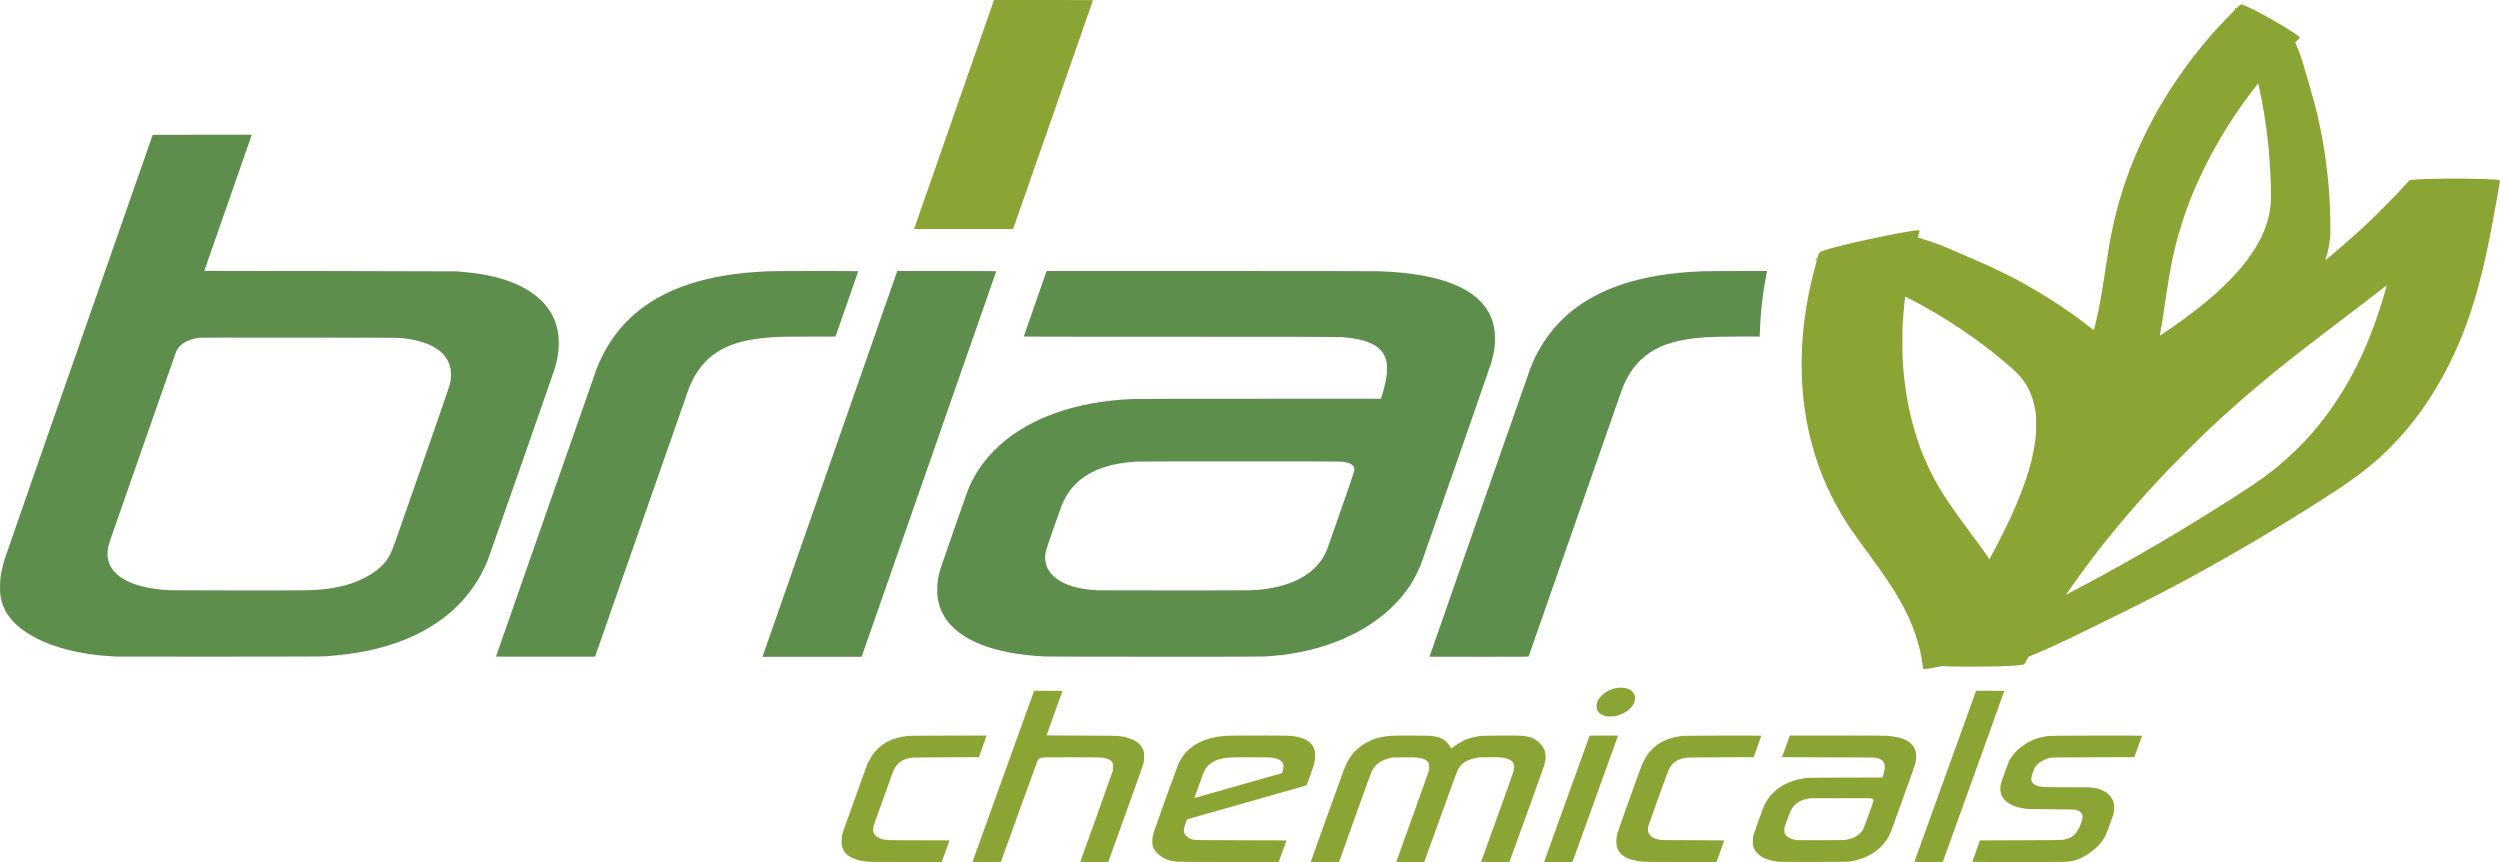
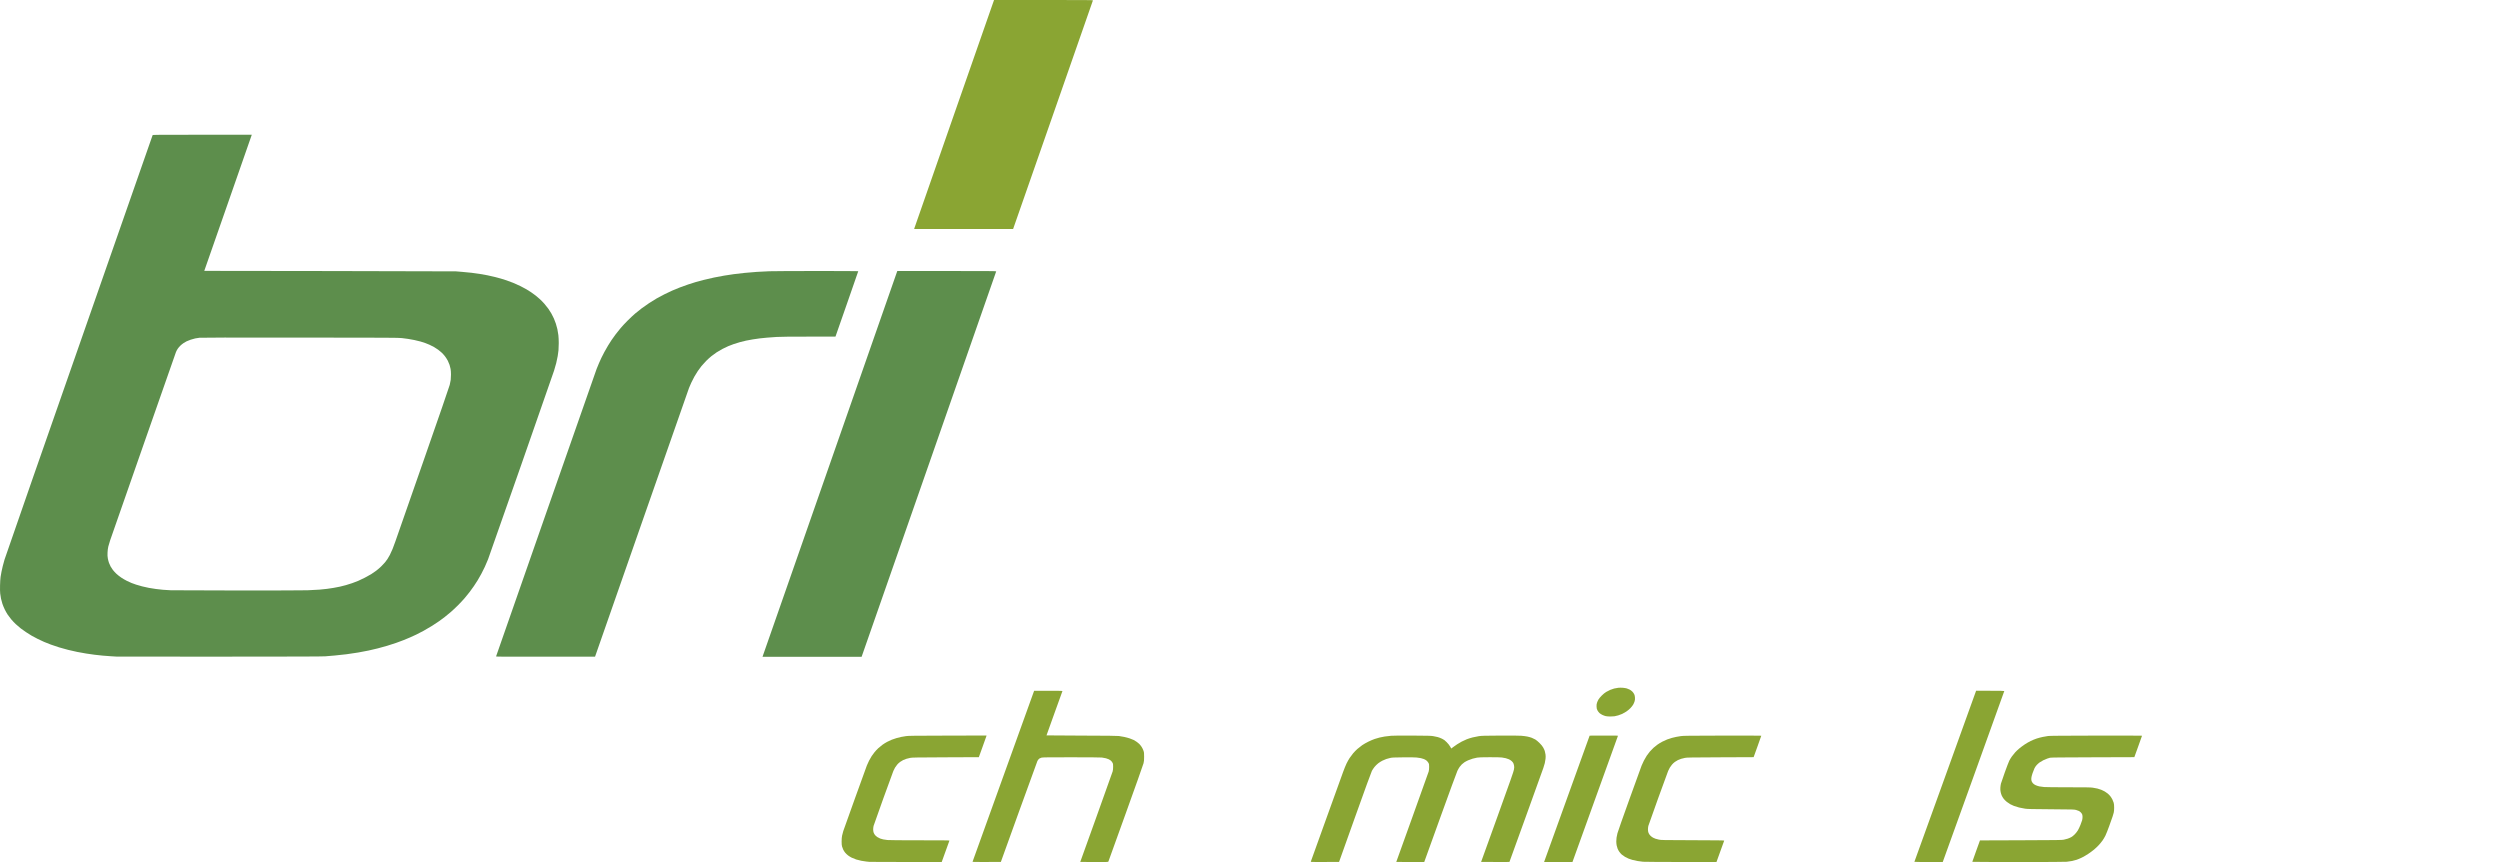
<svg xmlns="http://www.w3.org/2000/svg" version="1.1" viewBox="0 0 1000 344.81">
  <g fill="#5d8e4c" stroke-width=".1">
-     <path d="m591.6 262.71c-10.884 0-19.79-0.015-19.79-0.033 0-0.018 8.956-25.674 19.902-57.014 10.946-31.34 20.143-57.595 20.439-58.344 0.295-0.749 0.796-1.948 1.112-2.663 0.316-0.715 0.822-1.795 1.125-2.4 0.302-0.605 0.932-1.775 1.4-2.6 0.468-0.825 1.315-2.208 1.883-3.073 0.568-0.865 1.449-2.123 1.957-2.796 0.508-0.673 1.367-1.753 1.909-2.399 0.542-0.647 1.573-1.784 2.291-2.528 0.718-0.744 1.875-1.861 2.571-2.482 0.696-0.621 1.625-1.425 2.065-1.786 0.44-0.361 1.317-1.039 1.95-1.506 0.633-0.468 1.69-1.211 2.35-1.652 0.66-0.441 1.853-1.192 2.65-1.669 0.798-0.477 2.418-1.355 3.6-1.952s2.825-1.377 3.65-1.733c0.825-0.356 2.232-0.924 3.126-1.262 0.894-0.338 2.289-0.836 3.1-1.107 0.811-0.271 2.262-0.718 3.224-0.994 0.963-0.276 2.482-0.682 3.377-0.903 0.895-0.22 2.515-0.585 3.6-0.81 1.085-0.225 2.873-0.562 3.974-0.749 1.1-0.187 3.058-0.477 4.35-0.644 1.293-0.167 3.273-0.393 4.4-0.502 1.127-0.109 3.085-0.268 4.35-0.352 1.265-0.084 3.515-0.197 5-0.252s7.869-0.1 14.186-0.1l11.486-1e-3 -0.054 0.225c-0.03 0.124-0.17 0.821-0.311 1.549-0.141 0.728-0.412 2.258-0.603 3.4-0.191 1.142-0.461 2.886-0.6 3.876-0.139 0.99-0.342 2.588-0.452 3.55-0.109 0.963-0.266 2.47-0.348 3.35-0.082 0.88-0.216 2.658-0.298 3.95-0.082 1.292-0.179 3.239-0.217 4.325l-0.069 1.975-7.361 1e-3c-4.049 1e-3 -8.599 0.046-10.111 0.1-1.513 0.055-3.695 0.168-4.85 0.252s-2.865 0.242-3.8 0.351c-0.935 0.109-2.398 0.312-3.25 0.45s-2.248 0.408-3.1 0.598-2.147 0.527-2.877 0.748c-0.73 0.221-1.898 0.612-2.595 0.868-0.697 0.257-2.013 0.838-2.923 1.291s-2.195 1.18-2.855 1.615c-0.66 0.435-1.65 1.151-2.2 1.592-0.55 0.441-1.407 1.203-1.905 1.693-0.498 0.49-1.191 1.227-1.54 1.637-0.35 0.41-0.936 1.153-1.303 1.65-0.367 0.498-0.971 1.391-1.342 1.986-0.371 0.595-0.978 1.675-1.349 2.4-0.371 0.725-0.844 1.724-1.052 2.219-0.208 0.495-0.513 1.26-0.677 1.7-0.165 0.44-8.617 24.606-18.783 53.702-10.166 29.096-18.515 52.981-18.553 53.077-0.065 0.166-1.104 0.175-19.859 0.175z" />
-     <path d="m461.55 262.69c-23.156-8e-3 -42.821-0.051-43.702-0.095-0.88-0.044-2.5-0.152-3.6-0.239-1.1-0.087-2.788-0.25-3.75-0.36-0.963-0.111-2.511-0.314-3.442-0.452-0.93-0.138-2.506-0.408-3.5-0.6-0.995-0.192-2.461-0.506-3.259-0.697-0.798-0.191-2.08-0.53-2.85-0.752s-1.94-0.587-2.6-0.809c-0.66-0.222-1.718-0.608-2.35-0.857s-1.672-0.688-2.311-0.974c-0.638-0.286-1.755-0.846-2.481-1.244-0.726-0.398-1.847-1.072-2.49-1.497-0.643-0.425-1.641-1.15-2.219-1.609-0.578-0.46-1.526-1.315-2.108-1.9s-1.381-1.481-1.775-1.991c-0.394-0.51-0.972-1.339-1.284-1.842-0.312-0.503-0.79-1.385-1.061-1.959-0.272-0.574-0.664-1.564-0.872-2.2-0.208-0.636-0.47-1.606-0.582-2.156-0.112-0.55-0.258-1.47-0.323-2.044-0.076-0.665-0.099-1.809-0.065-3.15 0.03-1.158 0.128-2.578 0.218-3.156 0.09-0.578 0.273-1.545 0.408-2.15s0.364-1.528 0.51-2.05c0.146-0.523 2.616-7.678 5.489-15.901 2.872-8.223 5.392-15.378 5.599-15.901 0.207-0.523 0.644-1.535 0.971-2.25 0.327-0.715 0.912-1.885 1.3-2.6 0.389-0.715 0.997-1.773 1.352-2.35s1.008-1.568 1.451-2.2c0.443-0.633 1.121-1.555 1.506-2.05 0.385-0.495 1.087-1.35 1.559-1.9 0.472-0.55 1.398-1.557 2.058-2.237 0.66-0.68 1.763-1.743 2.45-2.362 0.688-0.619 1.869-1.62 2.625-2.225 0.756-0.605 2.016-1.548 2.8-2.096 0.784-0.548 2.078-1.402 2.875-1.899 0.798-0.497 2.058-1.241 2.8-1.655 0.743-0.413 1.949-1.052 2.682-1.419 0.732-0.367 1.982-0.958 2.776-1.314 0.794-0.356 2.018-0.877 2.718-1.157 0.701-0.281 1.936-0.751 2.744-1.046 0.808-0.295 2.271-0.788 3.25-1.097 0.979-0.309 2.667-0.802 3.75-1.097 1.083-0.294 2.884-0.738 4-0.987 1.117-0.249 2.908-0.609 3.98-0.802 1.073-0.192 2.715-0.463 3.65-0.601 0.935-0.138 2.713-0.364 3.95-0.502s3.173-0.319 4.3-0.403c1.127-0.084 3.153-0.197 4.5-0.252 1.55-0.063 20.213-0.1 50.823-0.101l48.372-1e-3 0.3-0.975c0.165-0.536 0.457-1.528 0.649-2.203 0.192-0.675 0.508-1.913 0.702-2.75 0.194-0.837 0.45-2.152 0.569-2.922 0.158-1.026 0.216-1.867 0.218-3.15 0-1.431-0.038-1.94-0.218-2.788-0.121-0.571-0.37-1.409-0.553-1.863-0.183-0.454-0.536-1.14-0.785-1.525-0.249-0.385-0.749-1.013-1.11-1.397-0.362-0.384-1.044-0.972-1.517-1.308-0.473-0.336-1.317-0.835-1.878-1.108s-1.491-0.661-2.069-0.861-1.545-0.492-2.15-0.648-1.775-0.399-2.6-0.54-2.13-0.325-2.9-0.409c-0.77-0.084-2.119-0.198-2.998-0.254-1.048-0.066-23.104-0.101-64.088-0.101-49.949 0-62.481-0.025-62.444-0.125 0.025-0.069 2.088-5.986 4.586-13.149l4.541-13.024 65.202-1e-3c41.916 0 66.167 0.035 67.902 0.1 1.485 0.055 3.69 0.168 4.9 0.25 1.21 0.082 2.898 0.218 3.75 0.301 0.853 0.083 2.293 0.243 3.2 0.354 0.908 0.112 2.595 0.356 3.75 0.543 1.155 0.187 2.775 0.48 3.6 0.651 0.825 0.171 2.13 0.468 2.9 0.66s1.715 0.439 2.1 0.549c0.385 0.11 1.465 0.451 2.4 0.758 0.935 0.307 2.308 0.803 3.05 1.102 0.743 0.299 1.98 0.851 2.75 1.226 0.77 0.375 1.938 1.008 2.596 1.406 0.658 0.398 1.603 1.016 2.1 1.373 0.497 0.357 1.27 0.96 1.719 1.339 0.448 0.379 1.24 1.133 1.76 1.675 0.52 0.542 1.292 1.45 1.716 2.019 0.424 0.568 1.014 1.464 1.312 1.99 0.298 0.526 0.72 1.369 0.939 1.873 0.219 0.504 0.556 1.426 0.75 2.048 0.194 0.622 0.441 1.581 0.549 2.131 0.108 0.55 0.245 1.437 0.303 1.971 0.058 0.534 0.106 1.717 0.106 2.628 0 0.911-0.069 2.319-0.153 3.129-0.084 0.81-0.307 2.237-0.496 3.172-0.189 0.935-0.544 2.398-0.791 3.25-0.246 0.853-6.617 19.21-14.156 40.795-7.539 21.585-13.913 39.765-14.164 40.401-0.251 0.636-0.9 2.057-1.442 3.157s-1.34 2.585-1.772 3.3c-0.433 0.715-1.027 1.655-1.32 2.09-0.293 0.434-0.995 1.402-1.559 2.15-0.564 0.748-1.372 1.765-1.795 2.26-0.424 0.495-1.312 1.476-1.975 2.181-0.663 0.705-1.818 1.837-2.567 2.517-0.749 0.68-1.722 1.537-2.162 1.905-0.44 0.368-1.499 1.194-2.354 1.836s-2.145 1.561-2.867 2.042c-0.722 0.481-2.07 1.325-2.996 1.875-0.926 0.55-2.741 1.535-4.033 2.188-1.293 0.653-3.16 1.534-4.15 1.958-0.99 0.424-2.621 1.079-3.624 1.456-1.003 0.377-2.601 0.932-3.55 1.233s-2.198 0.683-2.776 0.847-1.77 0.481-2.65 0.703-2.14 0.52-2.8 0.662c-0.66 0.142-1.875 0.388-2.7 0.545s-2.243 0.4-3.15 0.54c-0.908 0.14-2.415 0.344-3.35 0.454-0.935 0.11-2.488 0.268-3.45 0.351-0.963 0.083-2.605 0.197-3.65 0.254-1.243 0.067-16.465 0.097-44.002 0.087zm7.65-26.508c17.453 0.011 29.889-0.021 31.151-0.079 1.155-0.053 2.64-0.145 3.3-0.203 0.66-0.059 1.853-0.197 2.65-0.307 0.798-0.11 2.035-0.313 2.75-0.451 0.715-0.138 1.93-0.407 2.7-0.598 0.77-0.192 2.12-0.589 3-0.883 0.88-0.294 2.14-0.767 2.8-1.051s1.65-0.754 2.2-1.045c0.55-0.291 1.426-0.792 1.946-1.114 0.52-0.322 1.398-0.925 1.95-1.341 0.552-0.416 1.495-1.228 2.095-1.806 0.6-0.578 1.452-1.5 1.892-2.05 0.441-0.55 1.037-1.361 1.325-1.803s0.772-1.296 1.075-1.9c0.303-0.604 0.649-1.345 0.768-1.647 0.119-0.303 2.599-7.368 5.511-15.701 2.912-8.333 5.344-15.443 5.406-15.801 0.094-0.547 0.085-0.741-0.055-1.223-0.111-0.379-0.294-0.704-0.54-0.96-0.205-0.213-0.575-0.503-0.823-0.646-0.248-0.143-0.837-0.371-1.311-0.508-0.474-0.137-1.329-0.308-1.9-0.381-0.847-0.108-8.479-0.132-41.241-0.132-31.86 0-40.565 0.027-41.951 0.129-0.963 0.071-2.335 0.196-3.05 0.277-0.715 0.081-1.998 0.261-2.85 0.399-0.853 0.138-2.248 0.412-3.1 0.608-0.853 0.197-2.405 0.641-3.45 0.987-1.045 0.346-2.458 0.88-3.139 1.185-0.682 0.306-1.739 0.834-2.35 1.175-0.611 0.341-1.577 0.938-2.147 1.327-0.57 0.39-1.447 1.052-1.95 1.473s-1.343 1.209-1.867 1.752c-0.524 0.543-1.201 1.302-1.503 1.687-0.303 0.385-0.708 0.925-0.902 1.2s-0.605 0.91-0.914 1.412-0.785 1.356-1.058 1.9-0.66 1.387-0.861 1.873c-0.201 0.487-1.651 4.559-3.222 9.05-1.571 4.491-2.963 8.583-3.094 9.094-0.131 0.51-0.286 1.413-0.345 2.006-0.077 0.773-0.077 1.331 1e-3 1.972 0.06 0.492 0.199 1.232 0.309 1.645 0.11 0.413 0.401 1.155 0.646 1.65 0.245 0.495 0.67 1.198 0.944 1.562 0.274 0.364 0.902 1.046 1.396 1.515 0.493 0.469 1.271 1.102 1.728 1.406 0.457 0.304 1.215 0.757 1.684 1.007 0.469 0.25 1.189 0.595 1.599 0.767 0.41 0.172 1.196 0.468 1.746 0.657 0.55 0.189 1.518 0.476 2.15 0.637 0.633 0.161 1.623 0.382 2.2 0.492s1.545 0.265 2.15 0.347 1.73 0.197 2.5 0.258c0.77 0.06 1.76 0.121 2.2 0.136 0.44 0.015 13.873 0.035 29.851 0.045z" />
    <path d="m324.83 262.71-19.82 2e-3 0.232-0.675c0.128-0.371 12.213-34.966 26.857-76.878 14.644-41.911 26.669-76.326 26.722-76.478l0.098-0.275h19.798c17.028 0 19.794 0.02 19.766 0.142-0.018 0.078-12.138 34.796-26.933 77.151l-26.901 77.009-19.82 2e-3z" />
    <path d="m218.2 262.68c-15.847 0.02-19.815 0-19.777-0.1 0.026-0.069 8.987-25.719 19.914-57 10.927-31.281 20.065-57.382 20.306-58.002 0.241-0.62 0.662-1.645 0.937-2.277 0.274-0.633 0.709-1.598 0.966-2.146 0.257-0.548 0.809-1.628 1.227-2.4 0.418-0.772 1.076-1.921 1.461-2.554 0.385-0.633 1.015-1.621 1.399-2.196 0.385-0.575 1.126-1.61 1.648-2.3 0.522-0.69 1.423-1.817 2.003-2.504 0.58-0.688 1.844-2.039 2.81-3.003 0.966-0.964 2.319-2.229 3.006-2.81 0.688-0.581 1.835-1.5 2.55-2.041 0.715-0.541 2.065-1.487 3-2.102s2.304-1.465 3.043-1.889c0.739-0.424 2.111-1.156 3.05-1.627 0.939-0.47 2.344-1.137 3.122-1.483 0.778-0.345 2.173-0.919 3.1-1.275 0.927-0.356 2.428-0.896 3.335-1.2 0.908-0.304 2.213-0.718 2.9-0.919 0.688-0.201 2.195-0.607 3.35-0.901s3-0.721 4.1-0.948c1.1-0.227 2.9-0.565 4-0.751 1.1-0.186 2.855-0.453 3.9-0.594 1.045-0.14 3.003-0.366 4.35-0.501 1.348-0.135 3.508-0.316 4.8-0.403 1.293-0.086 3.565-0.201 5.05-0.255 1.485-0.054 10.092-0.098 19.126-0.099 9.034-1e-3 16.426 0.033 16.426 0.074s-2.051 5.948-4.558 13.125l-4.558 13.05h-10.668c-7.548 0-11.296 0.038-12.818 0.129-1.183 0.071-2.915 0.195-3.85 0.276s-2.263 0.215-2.95 0.298c-0.688 0.083-1.935 0.262-2.772 0.398-0.837 0.136-2.052 0.361-2.7 0.5-0.648 0.139-1.752 0.411-2.452 0.605-0.701 0.194-1.803 0.534-2.45 0.757-0.647 0.223-1.649 0.606-2.226 0.852-0.578 0.246-1.611 0.74-2.296 1.097-0.685 0.357-1.743 0.977-2.35 1.376-0.607 0.4-1.554 1.089-2.104 1.533-0.55 0.443-1.489 1.295-2.086 1.893-0.597 0.598-1.441 1.528-1.875 2.066-0.434 0.538-1.097 1.438-1.474 2-0.377 0.562-0.992 1.562-1.367 2.222-0.375 0.66-0.936 1.763-1.247 2.45-0.311 0.688-0.712 1.618-0.891 2.067-0.179 0.449-8.709 24.818-18.956 54.152l-18.63 53.335z" />
    <path d="m87.94 262.66c-22.331 8e-3 -40.849 0-41.151-0.016-0.303-0.017-1.337-0.078-2.3-0.136-0.963-0.058-2.47-0.172-3.35-0.253-0.88-0.081-2.343-0.24-3.25-0.352-0.908-0.112-2.463-0.335-3.457-0.495-0.994-0.16-2.602-0.451-3.573-0.646-0.971-0.196-2.583-0.56-3.581-0.811-0.998-0.25-2.617-0.699-3.597-0.997-0.98-0.298-2.493-0.808-3.362-1.133-0.869-0.325-2.075-0.803-2.68-1.062-0.605-0.259-1.763-0.801-2.574-1.204-0.811-0.404-1.913-0.991-2.45-1.306-0.537-0.314-1.516-0.932-2.176-1.372-0.66-0.44-1.628-1.127-2.15-1.526-0.523-0.4-1.413-1.163-1.978-1.697-0.566-0.534-1.388-1.402-1.829-1.929-0.44-0.527-1.073-1.366-1.406-1.863s-0.868-1.444-1.189-2.104c-0.321-0.66-0.741-1.679-0.933-2.264s-0.44-1.508-0.551-2.05c-0.111-0.543-0.256-1.455-0.321-2.028-0.076-0.669-0.099-1.848-0.064-3.3 0.03-1.242 0.125-2.731 0.212-3.309 0.087-0.578 0.25-1.523 0.364-2.1 0.113-0.578 0.34-1.59 0.503-2.25 0.164-0.66 0.483-1.83 0.71-2.6 0.227-0.77 5.284-15.351 11.238-32.401 5.954-17.051 19.174-54.897 29.378-84.103 10.204-29.206 18.583-53.181 18.621-53.277 0.064-0.166 1.103-0.175 19.865-0.175h19.797l-0.069 0.225c-0.038 0.124-4.312 12.375-9.498 27.226l-9.429 27.001 50.068 0.065c27.537 0.035 50.315 0.093 50.618 0.127 0.303 0.034 1.45 0.131 2.55 0.215s2.743 0.242 3.65 0.351c0.908 0.109 2.37 0.311 3.25 0.448 0.88 0.137 2.272 0.385 3.095 0.55 0.822 0.166 2.127 0.46 2.9 0.654s1.878 0.489 2.456 0.655c0.578 0.167 1.59 0.484 2.25 0.705 0.66 0.221 1.875 0.673 2.7 1.005 0.825 0.332 2.158 0.932 2.962 1.333 0.804 0.402 1.862 0.966 2.35 1.253s1.35 0.832 1.915 1.209 1.397 0.984 1.85 1.349c0.453 0.364 1.223 1.026 1.712 1.47s1.298 1.285 1.8 1.869c0.502 0.584 1.197 1.462 1.545 1.951 0.348 0.489 0.886 1.34 1.195 1.891 0.31 0.551 0.75 1.429 0.98 1.952 0.229 0.523 0.578 1.434 0.775 2.025 0.197 0.591 0.472 1.584 0.612 2.207 0.14 0.622 0.322 1.713 0.405 2.424 0.083 0.713 0.151 2.13 0.151 3.158 0 1.026-0.047 2.331-0.104 2.901-0.057 0.57-0.197 1.597-0.31 2.284-0.113 0.686-0.378 1.946-0.589 2.8s-0.604 2.227-0.874 3.052c-0.27 0.825-6.173 17.768-13.118 37.651-6.945 19.883-12.92 36.894-13.278 37.801-0.358 0.908-0.945 2.28-1.304 3.05-0.359 0.77-0.991 2.03-1.405 2.8-0.414 0.77-1.067 1.918-1.451 2.55-0.384 0.633-1.069 1.69-1.522 2.35-0.453 0.66-1.236 1.74-1.741 2.4-0.505 0.66-1.399 1.762-1.986 2.449-0.588 0.687-1.789 1.97-2.67 2.85s-2.179 2.095-2.885 2.7c-0.706 0.604-1.764 1.472-2.349 1.927-0.586 0.456-1.583 1.198-2.215 1.65-0.633 0.452-1.915 1.3-2.85 1.885-0.935 0.584-2.465 1.482-3.4 1.994s-2.263 1.198-2.95 1.525c-0.688 0.327-1.813 0.841-2.5 1.144s-1.88 0.797-2.65 1.099c-0.77 0.302-2.098 0.795-2.95 1.095s-2.428 0.808-3.5 1.128c-1.073 0.32-2.764 0.789-3.759 1.042-0.995 0.253-2.66 0.643-3.7 0.867-1.04 0.224-2.935 0.584-4.211 0.8-1.276 0.216-3.368 0.527-4.65 0.69-1.282 0.163-3.366 0.388-4.631 0.5-1.265 0.112-2.998 0.257-3.85 0.323-1.161 0.089-11.746 0.123-42.151 0.134zm7.15-26.469c14.79 9e-3 26.17-0.026 27.944-0.085 1.646-0.055 3.784-0.168 4.75-0.251 0.966-0.083 2.297-0.22 2.957-0.304 0.66-0.084 1.855-0.262 2.656-0.396 0.801-0.134 1.971-0.36 2.6-0.502 0.63-0.142 1.685-0.41 2.345-0.596 0.66-0.186 1.785-0.54 2.5-0.786 0.715-0.246 1.787-0.652 2.382-0.903 0.595-0.25 1.81-0.83 2.7-1.289 0.89-0.459 2.037-1.094 2.549-1.413 0.512-0.319 1.388-0.919 1.946-1.335 0.558-0.416 1.461-1.188 2.006-1.715 0.545-0.528 1.248-1.275 1.561-1.66 0.314-0.385 0.758-0.979 0.988-1.32 0.23-0.341 0.662-1.083 0.962-1.65s0.789-1.638 1.089-2.38c0.3-0.743 0.817-2.138 1.15-3.1 0.332-0.963 5.287-15.154 11.009-31.535 6.338-18.144 10.521-30.261 10.701-31.001 0.163-0.669 0.343-1.568 0.401-1.998 0.058-0.43 0.106-1.404 0.106-2.164 0-0.819-0.063-1.722-0.155-2.218-0.085-0.46-0.271-1.196-0.413-1.636-0.142-0.44-0.454-1.183-0.694-1.65-0.24-0.468-0.726-1.236-1.081-1.708s-0.949-1.142-1.321-1.49c-0.372-0.348-1.024-0.891-1.45-1.206-0.426-0.316-1.182-0.807-1.68-1.092-0.498-0.285-1.323-0.7-1.831-0.921-0.509-0.221-1.281-0.532-1.715-0.691-0.434-0.159-1.267-0.424-1.85-0.589-0.583-0.165-1.69-0.432-2.461-0.594-0.77-0.162-1.895-0.366-2.5-0.453-0.605-0.087-1.73-0.234-2.5-0.326-1.28-0.153-4.77-0.17-40.701-0.203-27.773-0.026-39.579-5e-3 -40.247 0.072-0.52 0.059-1.285 0.177-1.7 0.261-0.415 0.084-1.227 0.313-1.805 0.508-0.578 0.195-1.32 0.49-1.65 0.655-0.33 0.165-0.893 0.494-1.251 0.73s-0.927 0.7-1.265 1.029c-0.338 0.33-0.808 0.884-1.044 1.233-0.236 0.348-0.552 0.949-0.701 1.334-0.149 0.386-6.018 17.149-13.043 37.252s-12.994 37.204-13.265 38.001c-0.272 0.798-0.606 1.923-0.742 2.5-0.167 0.708-0.268 1.494-0.308 2.411-0.047 1.067-0.022 1.575 0.116 2.35 0.097 0.544 0.305 1.343 0.462 1.776 0.157 0.433 0.448 1.085 0.647 1.45 0.199 0.365 0.609 0.988 0.911 1.385 0.302 0.397 0.931 1.083 1.397 1.524 0.466 0.441 1.351 1.137 1.967 1.547 0.616 0.41 1.615 0.991 2.22 1.292 0.605 0.301 1.438 0.681 1.85 0.844 0.413 0.163 1.232 0.458 1.821 0.657 0.589 0.198 1.692 0.516 2.45 0.706 0.759 0.19 1.966 0.459 2.683 0.598 0.717 0.139 2 0.343 2.85 0.454 0.85 0.111 2.131 0.253 2.846 0.316 0.715 0.063 2.11 0.147 3.1 0.187 0.99 0.04 13.028 0.079 26.751 0.087z" />
  </g>
  <g fill="#8aa533" stroke-width=".1">
    <path d="m385.46 91.603-19.787 3e-5 0.048-0.225c0.026-0.124 7.125-20.476 15.774-45.227 8.65-24.751 15.815-45.26 15.924-45.577l0.197-0.575h19.799c16.808 0 19.794 0.021 19.766 0.138-0.018 0.076-7.21 20.687-15.983 45.802l-15.951 45.663z" />
-     <path d="m770.26 267.57c-0.622 0.051-0.827 0.035-0.911-0.072-0.06-0.076-0.186-0.745-0.281-1.488-0.095-0.743-0.283-1.958-0.418-2.7-0.135-0.743-0.404-2.062-0.597-2.932-0.193-0.87-0.572-2.355-0.84-3.3-0.269-0.945-0.762-2.516-1.096-3.491-0.334-0.975-0.896-2.488-1.249-3.363-0.353-0.875-0.9-2.169-1.216-2.877-0.316-0.708-1.078-2.277-1.693-3.487-0.615-1.21-1.572-2.994-2.127-3.965-0.555-0.971-1.493-2.546-2.084-3.5-0.591-0.954-1.891-2.95-2.887-4.435-0.997-1.485-2.504-3.668-3.35-4.85-0.846-1.183-2.938-4.063-4.649-6.4-1.711-2.338-3.629-4.97-4.262-5.85-0.633-0.88-1.581-2.23-2.107-3-0.526-0.77-1.325-1.976-1.776-2.681-0.451-0.705-1.26-2.01-1.797-2.9-0.537-0.891-1.453-2.48-2.036-3.532-0.583-1.052-1.553-2.898-2.156-4.103-0.603-1.204-1.411-2.886-1.796-3.737-0.385-0.851-1.003-2.267-1.372-3.145-0.37-0.879-0.931-2.274-1.248-3.1-0.317-0.826-0.787-2.11-1.046-2.853-0.259-0.743-0.717-2.115-1.019-3.05s-0.791-2.555-1.088-3.6c-0.297-1.045-0.745-2.733-0.997-3.75-0.252-1.018-0.656-2.795-0.898-3.95-0.243-1.155-0.578-2.888-0.745-3.85-0.167-0.963-0.438-2.695-0.602-3.85-0.164-1.155-0.367-2.708-0.45-3.45-0.084-0.743-0.219-2.115-0.301-3.05-0.082-0.935-0.197-2.415-0.256-3.288-0.059-0.873-0.148-3.09-0.2-4.926-0.058-2.089-0.058-4.609 0-6.736 0.052-1.869 0.142-4.13 0.199-5.024 0.057-0.895 0.172-2.437 0.255-3.427 0.083-0.99 0.241-2.61 0.352-3.6 0.111-0.99 0.313-2.633 0.449-3.65 0.136-1.018 0.407-2.818 0.6-4 0.194-1.183 0.579-3.298 0.856-4.7s0.703-3.428 0.947-4.5c0.244-1.073 0.734-3.075 1.088-4.45 0.354-1.375 0.8-3.038 0.991-3.695 0.191-0.657 0.326-1.229 0.3-1.271-0.026-0.042-0.203-0.105-0.393-0.141-0.191-0.036-0.347-0.101-0.347-0.144s0.217-0.131 0.483-0.195l0.483-0.116 0.33-1.119c0.218-0.74 0.409-1.192 0.562-1.335 0.128-0.119 0.605-0.36 1.062-0.536 0.457-0.176 1.663-0.559 2.681-0.851 1.018-0.292 3.111-0.845 4.65-1.23 1.54-0.385 3.812-0.932 5.05-1.217s3.263-0.741 4.5-1.014c1.238-0.273 2.993-0.655 3.9-0.848 0.908-0.193 2.978-0.619 4.6-0.947 1.623-0.328 3.895-0.773 5.05-0.99 1.155-0.217 3.068-0.556 4.25-0.753 1.183-0.197 2.634-0.385 3.225-0.418 0.646-0.036 1.075-0.023 1.075 0.034 0 0.052-0.181 0.695-0.402 1.43s-0.387 1.351-0.368 1.369c0.019 0.018 0.503 0.171 1.077 0.339s1.876 0.58 2.893 0.915c1.018 0.335 2.57 0.877 3.45 1.204 0.88 0.327 2.523 0.968 3.65 1.425 1.127 0.457 4.03 1.696 6.45 2.753 2.42 1.057 5.424 2.368 6.675 2.913 1.251 0.545 3.321 1.466 4.6 2.048 1.279 0.581 3.856 1.815 5.726 2.741s4.255 2.144 5.3 2.704c1.045 0.561 2.823 1.539 3.95 2.174 1.127 0.635 3.108 1.785 4.4 2.555s3.273 1.985 4.4 2.699c1.127 0.714 3.243 2.096 4.7 3.071 1.458 0.975 3.55 2.414 4.65 3.198 1.1 0.784 3.013 2.192 4.25 3.129 1.238 0.937 2.692 2.06 3.232 2.497 0.54 0.436 0.995 0.778 1.012 0.758 0.017-0.019 0.26-0.98 0.54-2.135 0.28-1.155 0.642-2.708 0.805-3.45 0.163-0.743 0.478-2.273 0.702-3.4 0.223-1.127 0.563-2.928 0.756-4 0.192-1.073 0.529-3.053 0.749-4.4 0.219-1.348 0.806-5.105 1.304-8.35 0.498-3.245 1.061-6.823 1.251-7.95 0.19-1.127 0.46-2.658 0.6-3.4 0.14-0.743 0.415-2.115 0.611-3.05s0.511-2.375 0.701-3.2c0.19-0.825 0.616-2.558 0.946-3.85 0.331-1.292 0.87-3.286 1.199-4.43 0.329-1.144 0.864-2.922 1.19-3.95s0.891-2.748 1.256-3.82c0.365-1.073 1.085-3.075 1.6-4.45 0.515-1.375 1.325-3.445 1.8-4.6 0.475-1.155 1.284-3.047 1.798-4.204 0.513-1.157 1.412-3.115 1.998-4.35 0.585-1.236 1.586-3.259 2.223-4.497 0.638-1.238 1.654-3.15 2.258-4.25 0.604-1.1 1.504-2.698 2-3.55 0.496-0.853 1.337-2.27 1.869-3.15s1.365-2.23 1.851-3c0.486-0.77 1.636-2.525 2.556-3.9 0.92-1.375 2.381-3.49 3.247-4.7 0.866-1.21 2.139-2.943 2.827-3.85 0.689-0.908 1.86-2.415 2.603-3.35 0.743-0.935 1.759-2.195 2.257-2.8s1.445-1.73 2.104-2.5c0.659-0.77 1.537-1.782 1.952-2.25 0.415-0.467 1.43-1.592 2.255-2.5 0.825-0.907 2.705-2.87 4.178-4.362 2.578-2.611 2.674-2.722 2.575-2.982-0.056-0.148-0.103-0.313-0.103-0.366 0-0.053 0.141-0.023 0.313 0.066l0.313 0.162 0.778-0.773c0.769-0.764 0.783-0.773 1.212-0.724 0.239 0.027 0.922 0.244 1.52 0.482s2.082 0.935 3.3 1.548c1.218 0.613 2.979 1.534 3.914 2.046 0.935 0.512 2.645 1.471 3.8 2.132 1.155 0.66 3 1.741 4.1 2.401 1.1 0.66 2.786 1.716 3.746 2.345 0.96 0.63 2.003 1.347 2.318 1.594 0.314 0.247 0.599 0.52 0.632 0.607 0.043 0.111-0.228 0.429-0.906 1.066l-0.967 0.908 0.5 1.15c0.275 0.633 0.772 1.87 1.103 2.75 0.332 0.88 0.903 2.523 1.269 3.65 0.366 1.127 1.514 5.02 2.551 8.65 1.037 3.63 2.159 7.635 2.493 8.9 0.334 1.265 0.836 3.29 1.115 4.5 0.279 1.21 0.795 3.64 1.146 5.4 0.351 1.76 0.819 4.28 1.04 5.6 0.221 1.32 0.537 3.323 0.701 4.45 0.165 1.127 0.413 2.95 0.551 4.05 0.139 1.1 0.364 3.058 0.5 4.35 0.137 1.292 0.317 3.16 0.4 4.15 0.083 0.99 0.219 2.835 0.301 4.1 0.082 1.265 0.203 3.425 0.269 4.8 0.066 1.375 0.122 4.345 0.123 6.6 0 3.243-0.033 4.42-0.169 5.631-0.095 0.842-0.286 2.147-0.424 2.9-0.138 0.753-0.406 1.961-0.595 2.683-0.189 0.722-0.477 1.679-0.64 2.126-0.254 0.696-0.27 0.794-0.113 0.684 0.101-0.071 1.3-1.073 2.663-2.226 1.364-1.153 3.607-3.083 4.985-4.289 1.378-1.205 3.382-2.983 4.454-3.95 1.072-0.967 2.984-2.723 4.25-3.902 1.266-1.179 4.173-4.014 6.46-6.3 2.287-2.286 4.853-4.899 5.701-5.807 0.848-0.908 2.299-2.491 3.224-3.52 1.183-1.316 1.776-1.9 2-1.973 0.175-0.057 0.656-0.151 1.068-0.209 0.413-0.058 1.875-0.148 3.25-0.199 1.375-0.051 4.368-0.145 6.65-0.208 2.455-0.068 6.54-0.092 10-0.059 3.218 0.031 7.155 0.105 8.75 0.165 1.595 0.06 3.487 0.151 4.205 0.202 0.718 0.051 1.483 0.152 1.7 0.223 0.272 0.089 0.405 0.194 0.425 0.338 0.016 0.115-0.515 3.198-1.18 6.85-0.666 3.652-1.566 8.531-2.002 10.841-0.435 2.31-1.042 5.438-1.349 6.95-0.307 1.513-0.895 4.28-1.308 6.15-0.413 1.87-1.107 4.823-1.541 6.561-0.435 1.739-1.065 4.163-1.402 5.387-0.336 1.224-0.966 3.402-1.4 4.839-0.434 1.437-1.236 3.941-1.784 5.563-0.548 1.623-1.333 3.85-1.745 4.95-0.412 1.1-1.019 2.675-1.349 3.5-0.33 0.825-1.003 2.445-1.496 3.6-0.493 1.155-1.227 2.82-1.63 3.7-0.403 0.88-1.374 2.883-2.158 4.45-0.784 1.568-1.929 3.773-2.546 4.9s-1.794 3.175-2.617 4.55-2.224 3.603-3.115 4.95c-0.891 1.348-2.219 3.283-2.953 4.3-0.733 1.018-1.945 2.638-2.693 3.6-0.748 0.963-1.807 2.29-2.354 2.95-0.547 0.66-1.446 1.718-1.998 2.35s-1.709 1.915-2.571 2.85c-0.862 0.935-2.462 2.579-3.554 3.653-1.093 1.074-2.721 2.612-3.618 3.418-0.897 0.806-2.472 2.158-3.5 3.005-1.028 0.847-2.575 2.083-3.437 2.747-0.863 0.664-2.64 1.968-3.95 2.899-1.31 0.931-2.944 2.076-3.632 2.546-0.688 0.469-2.36 1.577-3.717 2.462-1.357 0.885-4.127 2.663-6.156 3.953-2.029 1.289-4.946 3.13-6.483 4.091-1.537 0.961-4.37 2.714-6.295 3.897-1.925 1.183-5.458 3.32-7.85 4.75-2.393 1.43-5.97 3.546-7.95 4.703-1.98 1.156-5.355 3.104-7.5 4.329-2.145 1.225-5.903 3.339-8.35 4.699-2.448 1.359-5.823 3.215-7.5 4.123s-4.58 2.462-6.45 3.451c-1.87 0.99-4.75 2.498-6.4 3.352-1.65 0.854-5.565 2.834-8.7 4.402-3.135 1.567-9.818 4.864-14.851 7.326s-10.23 4.992-11.55 5.622c-1.32 0.63-3.525 1.665-4.9 2.299-1.375 0.634-3.49 1.59-4.7 2.124-1.21 0.534-3.153 1.369-4.318 1.856l-2.118 0.885-0.762 1.478c-0.72 1.397-0.782 1.484-1.132 1.584-0.203 0.058-0.978 0.17-1.72 0.248-0.743 0.078-2.115 0.189-3.05 0.246-0.935 0.057-3.073 0.158-4.75 0.224-1.679 0.066-6.624 0.122-11 0.123-5.152 2e-3 -8.675-0.04-10.009-0.12l-2.058-0.123-1.742 0.352c-0.958 0.194-2.259 0.44-2.892 0.548-0.633 0.108-1.511 0.225-1.952 0.262zm56.563-29.884c0.243-0.138 1.499-0.803 2.791-1.477 1.293-0.674 3.655-1.923 5.25-2.775 1.595-0.852 4.385-2.36 6.2-3.351 1.815-0.991 4.673-2.566 6.35-3.5s4.963-2.79 7.3-4.123c2.338-1.333 5.735-3.291 7.55-4.351 1.815-1.06 5.145-3.031 7.4-4.38 2.255-1.349 5.72-3.442 7.7-4.652s5.22-3.213 7.2-4.451c1.98-1.238 5.648-3.554 8.15-5.147 2.503-1.593 5.968-3.848 7.7-5.011s3.915-2.671 4.85-3.353c0.935-0.681 2.398-1.782 3.25-2.447 0.853-0.665 2.135-1.701 2.85-2.304 0.715-0.602 1.908-1.633 2.65-2.289 0.743-0.657 2.319-2.108 3.504-3.225 1.185-1.117 3.035-2.967 4.112-4.111 1.077-1.144 2.342-2.514 2.81-3.045 0.468-0.53 1.386-1.61 2.039-2.4 0.653-0.79 1.596-1.953 2.096-2.586 0.5-0.633 1.38-1.78 1.956-2.55 0.576-0.77 1.479-2.011 2.008-2.757s1.609-2.344 2.402-3.55c0.793-1.206 1.985-3.093 2.649-4.193 0.665-1.1 1.709-2.9 2.322-4 0.612-1.1 1.781-3.328 2.597-4.95 0.816-1.623 1.843-3.738 2.282-4.7 0.439-0.963 1.115-2.493 1.503-3.4 0.388-0.908 1.108-2.663 1.602-3.9 0.494-1.238 1.245-3.195 1.67-4.35 0.425-1.155 1.107-3.09 1.516-4.3 0.409-1.21 1.082-3.28 1.496-4.6 0.414-1.32 1.067-3.497 1.451-4.837 0.384-1.34 0.682-2.453 0.661-2.473-0.02-0.02-0.732 0.51-1.58 1.179-0.849 0.669-3.276 2.55-5.394 4.18-2.118 1.63-6.595 5.051-9.95 7.602-3.355 2.551-6.955 5.29-8 6.087s-3.16 2.417-4.7 3.601c-1.54 1.183-3.917 3.022-5.283 4.087-1.365 1.064-3.571 2.796-4.9 3.849-1.33 1.052-3.498 2.791-4.818 3.864-1.32 1.073-3.84 3.15-5.6 4.618-1.76 1.467-4.391 3.698-5.847 4.957s-3.882 3.389-5.392 4.733c-1.51 1.344-3.85 3.459-5.2 4.7-1.35 1.241-3.717 3.447-5.259 4.903s-5.148 4.988-8.013 7.85c-2.865 2.862-6.218 6.263-7.45 7.558-1.232 1.295-3.345 3.545-4.695 5-1.35 1.455-3.307 3.592-4.35 4.75-1.043 1.157-2.686 3.002-3.651 4.1s-2.566 2.941-3.556 4.096c-0.99 1.155-2.811 3.315-4.045 4.801-1.234 1.485-3.057 3.713-4.05 4.95-0.993 1.237-2.458 3.082-3.255 4.099-0.797 1.018-2.284 2.953-3.304 4.3s-2.595 3.463-3.5 4.7c-0.904 1.238-2.343 3.24-3.196 4.45-0.853 1.21-1.95 2.78-2.437 3.489l-0.885 1.289zm-30.911-14.251c0.093-0.152 0.92-1.683 1.838-3.401 0.918-1.718 2.491-4.778 3.495-6.799 1.004-2.022 2.292-4.688 2.861-5.926 0.57-1.238 1.483-3.285 2.031-4.55 0.547-1.265 1.37-3.247 1.829-4.403 0.459-1.157 1.079-2.777 1.378-3.6 0.3-0.823 0.863-2.464 1.251-3.647 0.389-1.183 0.909-2.87 1.157-3.75 0.247-0.88 0.607-2.23 0.8-3 0.193-0.77 0.507-2.165 0.699-3.1 0.192-0.935 0.463-2.443 0.603-3.35 0.14-0.908 0.333-2.348 0.428-3.2 0.13-1.162 0.174-2.388 0.174-4.9 1e-3 -2.617-0.037-3.629-0.172-4.626-0.095-0.701-0.281-1.81-0.414-2.463-0.133-0.653-0.381-1.671-0.552-2.262-0.171-0.591-0.47-1.508-0.665-2.037-0.195-0.53-0.647-1.571-1.003-2.313-0.357-0.743-0.858-1.71-1.115-2.15-0.257-0.44-0.869-1.335-1.36-1.989-0.491-0.654-1.46-1.774-2.152-2.489-0.693-0.715-1.777-1.759-2.409-2.319-0.633-0.56-2.208-1.895-3.5-2.968-1.292-1.072-3.155-2.59-4.139-3.372-0.984-0.782-2.671-2.088-3.75-2.902-1.079-0.814-3.019-2.235-4.312-3.157-1.292-0.923-3.543-2.473-5-3.446-1.458-0.972-3.775-2.468-5.15-3.324-1.375-0.855-3.122-1.924-3.882-2.375-0.76-0.451-2.313-1.35-3.45-1.998-1.137-0.648-2.99-1.674-4.118-2.28-1.127-0.606-2.758-1.469-3.623-1.918-1.514-0.786-1.575-0.808-1.625-0.591-0.029 0.124-0.163 1.239-0.297 2.476-0.135 1.238-0.313 3.105-0.397 4.15-0.084 1.045-0.209 2.755-0.278 3.8-0.077 1.165-0.126 4.067-0.126 7.5 0 3.427 0.049 6.338 0.126 7.5 0.069 1.045 0.194 2.71 0.276 3.7 0.083 0.99 0.24 2.61 0.35 3.6 0.11 0.99 0.358 2.894 0.55 4.231 0.193 1.337 0.531 3.407 0.751 4.6 0.221 1.193 0.56 2.912 0.754 3.819 0.194 0.908 0.638 2.775 0.987 4.15 0.349 1.375 0.928 3.468 1.286 4.65 0.359 1.183 0.942 2.983 1.296 4 0.354 1.018 0.878 2.458 1.163 3.2s0.882 2.205 1.327 3.25c0.445 1.045 1.206 2.745 1.692 3.777s1.308 2.678 1.827 3.656c0.519 0.979 1.292 2.384 1.718 3.123 0.426 0.739 1.202 2.041 1.726 2.894s1.704 2.675 2.624 4.05c0.92 1.375 2.501 3.648 3.513 5.05 1.013 1.403 3.028 4.148 4.479 6.1 1.451 1.953 3.34 4.518 4.199 5.7 0.859 1.183 1.925 2.668 2.369 3.3 0.444 0.633 1.023 1.477 1.287 1.876l0.479 0.726zm69.075-89.842c0.593-0.397 2.091-1.42 3.328-2.272 1.238-0.853 3.06-2.134 4.05-2.848 0.99-0.714 2.813-2.064 4.05-3.001 1.238-0.937 3.015-2.317 3.95-3.068 0.935-0.751 2.33-1.894 3.1-2.541 0.77-0.647 2.143-1.834 3.05-2.638s2.846-2.656 4.309-4.116 3.195-3.262 3.85-4.005c0.655-0.743 1.601-1.845 2.103-2.45 0.501-0.605 1.406-1.755 2.01-2.555 0.605-0.801 1.52-2.083 2.033-2.85 0.514-0.767 1.287-1.979 1.719-2.694 0.432-0.715 1.139-1.998 1.571-2.85 0.432-0.853 1.037-2.148 1.344-2.88 0.308-0.731 0.783-1.995 1.058-2.808 0.274-0.813 0.678-2.206 0.897-3.096 0.219-0.89 0.49-2.236 0.602-2.992 0.112-0.756 0.248-2.004 0.304-2.774 0.055-0.77 0.101-2.165 0.101-3.1 0-0.935-0.044-2.983-0.099-4.55s-0.146-3.773-0.202-4.9c-0.057-1.127-0.17-3.018-0.253-4.2-0.082-1.183-0.24-3.14-0.35-4.35-0.11-1.21-0.314-3.213-0.452-4.45-0.138-1.238-0.408-3.398-0.599-4.8-0.192-1.403-0.575-3.923-0.852-5.6s-0.684-3.995-0.904-5.15c-0.22-1.155-0.629-3.145-0.908-4.423l-0.508-2.323-1.045 1.323c-0.575 0.728-1.688 2.178-2.473 3.223-0.786 1.045-2.023 2.733-2.751 3.75-0.727 1.018-2.121 3.043-3.097 4.5-0.976 1.458-2.406 3.663-3.178 4.9-0.771 1.238-1.919 3.128-2.549 4.2s-1.598 2.76-2.15 3.75c-0.552 0.99-1.409 2.565-1.904 3.5s-1.441 2.78-2.102 4.1c-0.66 1.32-1.718 3.525-2.35 4.9-0.633 1.375-1.473 3.257-1.869 4.183-0.395 0.926-1.139 2.748-1.653 4.05-0.514 1.302-1.226 3.177-1.582 4.167-0.356 0.99-1.032 2.97-1.502 4.4s-1.152 3.635-1.515 4.9c-0.363 1.265-0.948 3.448-1.298 4.85-0.351 1.403-0.864 3.608-1.14 4.9-0.276 1.293-0.707 3.475-0.957 4.85-0.25 1.375-0.634 3.603-0.854 4.95-0.22 1.348-0.671 4.273-1.003 6.5s-0.808 5.4-1.059 7.05c-0.251 1.65-0.632 4.035-0.848 5.3-0.216 1.265-0.417 2.403-0.446 2.529-0.046 0.194 0.111 0.119 1.024-0.493z" />
    <path d="m644.06 286.6c-0.605-4e-3 -1.389-0.07-1.743-0.147-0.354-0.077-0.961-0.292-1.35-0.478-0.389-0.186-0.913-0.522-1.165-0.746-0.252-0.224-0.609-0.691-0.795-1.039-0.291-0.546-0.343-0.751-0.38-1.5-0.033-0.684 0-1.013 0.167-1.55 0.115-0.375 0.379-0.975 0.587-1.332 0.221-0.379 0.776-1.046 1.332-1.6 0.614-0.611 1.241-1.121 1.759-1.429 0.443-0.264 1.165-0.635 1.605-0.825 0.44-0.19 1.156-0.437 1.591-0.549 0.435-0.112 1.178-0.243 1.651-0.292 0.501-0.052 1.273-0.053 1.85-1e-3 0.545 0.048 1.238 0.163 1.54 0.254 0.303 0.091 0.814 0.299 1.137 0.462 0.323 0.163 0.81 0.519 1.081 0.79 0.272 0.272 0.612 0.752 0.757 1.067 0.194 0.423 0.274 0.788 0.306 1.391 0.034 0.636 0 0.968-0.166 1.5-0.115 0.376-0.379 0.973-0.587 1.327-0.208 0.354-0.72 0.992-1.137 1.417-0.418 0.425-1.149 1.027-1.626 1.338-0.477 0.311-1.193 0.715-1.591 0.898-0.398 0.183-1.106 0.448-1.574 0.589-0.468 0.141-1.143 0.302-1.5 0.359-0.358 0.057-1.145 0.1-1.75 0.096z" />
    <path d="m807.25 344.81c-10.083 0-18.333-0.036-18.333-0.079 0-0.044 0.691-1.99 1.535-4.325l1.535-4.246 16.34-0.057c14.742-0.051 16.421-0.073 17.159-0.224 0.45-0.092 1.155-0.274 1.567-0.405 0.411-0.131 1.056-0.408 1.431-0.616 0.417-0.231 0.976-0.676 1.433-1.142 0.416-0.423 0.965-1.125 1.232-1.574 0.265-0.446 0.725-1.412 1.021-2.147 0.296-0.735 0.608-1.604 0.693-1.932 0.084-0.328 0.154-0.903 0.154-1.278 0-0.389-0.067-0.842-0.155-1.054-0.085-0.204-0.321-0.544-0.525-0.755-0.204-0.211-0.543-0.472-0.753-0.581-0.211-0.109-0.728-0.293-1.15-0.411-0.748-0.208-0.994-0.214-9.967-0.278-7.791-0.055-9.384-0.091-10.4-0.232-0.66-0.092-1.744-0.302-2.409-0.466-0.665-0.165-1.596-0.451-2.07-0.637-0.473-0.186-1.155-0.502-1.515-0.704-0.36-0.201-0.984-0.628-1.387-0.948-0.403-0.32-0.95-0.87-1.216-1.221-0.266-0.351-0.609-0.913-0.762-1.248-0.153-0.335-0.355-0.986-0.449-1.446-0.121-0.597-0.154-1.097-0.115-1.741 0.03-0.497 0.134-1.219 0.23-1.604 0.096-0.385 0.799-2.433 1.561-4.55 0.763-2.118 1.567-4.21 1.788-4.65 0.221-0.44 0.681-1.19 1.022-1.667 0.341-0.477 0.926-1.207 1.3-1.622 0.374-0.415 1.116-1.121 1.65-1.569 0.534-0.448 1.511-1.173 2.171-1.613s1.74-1.064 2.4-1.387c0.66-0.324 1.74-0.767 2.4-0.986 0.66-0.219 1.763-0.51 2.45-0.647 0.688-0.137 1.655-0.304 2.15-0.371 0.671-0.091 5.568-0.131 19.226-0.159 10.079-0.021 18.325-2e-3 18.324 0.042-1e-3 0.043-0.693 1.992-1.539 4.329l-1.537 4.25-16.637 0.054c-12.78 0.042-16.741 0.083-17.087 0.178-0.248 0.068-0.743 0.219-1.1 0.335-0.358 0.116-1.051 0.408-1.541 0.649-0.49 0.241-1.168 0.636-1.507 0.878-0.339 0.242-0.871 0.715-1.182 1.051-0.333 0.359-0.706 0.909-0.906 1.333-0.187 0.397-0.532 1.284-0.767 1.972-0.267 0.782-0.445 1.502-0.475 1.924-0.029 0.395 0 0.861 0.078 1.126 0.072 0.256 0.305 0.654 0.537 0.919 0.28 0.318 0.635 0.57 1.112 0.79 0.386 0.178 1.045 0.394 1.465 0.481 0.42 0.087 1.275 0.203 1.9 0.258 0.652 0.058 4.789 0.101 9.706 0.101 6.995 1e-3 8.778 0.028 9.7 0.149 0.622 0.082 1.488 0.242 1.926 0.357 0.438 0.115 1.139 0.341 1.558 0.503 0.419 0.162 1.04 0.462 1.379 0.668 0.339 0.206 0.868 0.575 1.176 0.821 0.307 0.246 0.774 0.718 1.037 1.05 0.263 0.332 0.638 0.922 0.834 1.312 0.196 0.39 0.435 0.997 0.533 1.35 0.127 0.459 0.178 1.012 0.179 1.941 0 0.883-0.052 1.525-0.167 2-0.093 0.385-0.299 1.083-0.458 1.55-0.159 0.468-0.749 2.133-1.31 3.7-0.561 1.568-1.265 3.345-1.563 3.95s-0.834 1.504-1.19 1.998-1.032 1.314-1.503 1.821c-0.471 0.507-1.294 1.289-1.829 1.738-0.535 0.448-1.579 1.219-2.322 1.714-0.743 0.494-1.89 1.163-2.55 1.486-0.66 0.323-1.605 0.721-2.1 0.884-0.495 0.163-1.35 0.387-1.9 0.496-0.55 0.11-1.492 0.247-2.092 0.306-0.729 0.071-7.194 0.107-19.426 0.107z" />
    <path d="m771.4 344.81c-3.133 0-5.674-0.036-5.647-0.08 0.027-0.044 5.525-15.266 12.218-33.826 6.693-18.561 12.235-33.938 12.316-34.172l0.147-0.425h5.641c3.977 0 5.641 0.032 5.641 0.108 0 0.059-5.496 15.349-12.213 33.976-6.717 18.627-12.257 33.992-12.31 34.143l-0.098 0.275z" />
-     <path d="m725.71 344.77c-7.398 8e-3 -13.63-2e-3 -13.85-0.022-0.22-0.02-0.873-0.106-1.45-0.191-0.578-0.085-1.492-0.265-2.033-0.399s-1.373-0.391-1.85-0.571c-0.477-0.179-1.17-0.496-1.541-0.703-0.37-0.207-0.951-0.6-1.291-0.873s-0.809-0.72-1.044-0.995-0.561-0.736-0.725-1.025c-0.165-0.289-0.398-0.819-0.519-1.176-0.165-0.488-0.232-0.974-0.269-1.95-0.04-1.07-0.011-1.481 0.163-2.325 0.138-0.667 0.859-2.829 2.069-6.2 1.022-2.848 2.12-5.725 2.441-6.397 0.321-0.672 0.908-1.698 1.305-2.281s1.169-1.528 1.716-2.102c0.547-0.573 1.385-1.352 1.861-1.731 0.476-0.379 1.181-0.888 1.566-1.132 0.385-0.244 1.009-0.612 1.387-0.818 0.378-0.206 1.143-0.569 1.7-0.807 0.557-0.238 1.508-0.592 2.113-0.786 0.605-0.195 1.627-0.471 2.27-0.615 0.643-0.143 1.633-0.337 2.2-0.429 0.927-0.152 2.541-0.172 16.051-0.201l15.02-0.033 0.263-0.861c0.145-0.474 0.353-1.271 0.464-1.772 0.146-0.662 0.191-1.161 0.163-1.826-0.032-0.774-0.084-1.005-0.335-1.497-0.2-0.391-0.461-0.706-0.796-0.96-0.274-0.208-0.743-0.471-1.041-0.583-0.299-0.113-0.839-0.279-1.2-0.369-0.596-0.149-2.395-0.168-19.193-0.197-17.511-0.031-18.532-0.042-18.467-0.205 0.038-0.095 0.746-2.051 1.574-4.348l1.506-4.175h18.822c11.66 0 19.312 0.038 20.111 0.1 0.709 0.055 1.777 0.17 2.372 0.255 0.595 0.085 1.585 0.282 2.2 0.438 0.615 0.156 1.478 0.423 1.918 0.594 0.44 0.171 1.16 0.52 1.6 0.777 0.497 0.29 1.107 0.774 1.609 1.277 0.601 0.601 0.904 1.003 1.178 1.56 0.203 0.413 0.435 0.998 0.517 1.3 0.082 0.303 0.177 0.978 0.21 1.5 0.035 0.54 0.012 1.324-0.054 1.816-0.064 0.476-0.21 1.241-0.327 1.7-0.116 0.459-2.232 6.437-4.702 13.285-2.47 6.848-4.647 12.869-4.838 13.382-0.191 0.512-0.551 1.341-0.8 1.842-0.249 0.501-0.691 1.274-0.982 1.719-0.291 0.445-0.804 1.15-1.141 1.568-0.337 0.418-1.011 1.138-1.497 1.601-0.487 0.463-1.229 1.101-1.649 1.417-0.421 0.317-1.138 0.807-1.595 1.091-0.457 0.284-1.37 0.775-2.03 1.093-0.66 0.317-1.718 0.754-2.35 0.969-0.633 0.216-1.645 0.51-2.25 0.653-0.605 0.143-1.55 0.339-2.1 0.434-0.912 0.158-2.191 0.174-14.451 0.188zm2.85-8.7c8.185-0.02 9.398-0.043 10.116-0.188 0.449-0.091 1.191-0.282 1.65-0.425 0.459-0.143 1.217-0.462 1.684-0.709 0.468-0.247 1.094-0.636 1.393-0.866s0.78-0.705 1.069-1.055c0.29-0.35 0.684-0.937 0.876-1.303 0.192-0.366 1.185-2.982 2.206-5.812s1.856-5.283 1.856-5.45-0.068-0.4-0.15-0.518c-0.083-0.118-0.319-0.274-0.525-0.347-0.303-0.107-2.669-0.133-12.425-0.133-11.24 0-12.12 0.012-13.088 0.183-0.571 0.101-1.371 0.292-1.778 0.425-0.407 0.133-1.02 0.382-1.362 0.554-0.342 0.172-0.897 0.506-1.232 0.744s-0.834 0.678-1.109 0.979c-0.275 0.301-0.668 0.801-0.875 1.112-0.206 0.311-0.523 0.889-0.703 1.284-0.181 0.396-0.794 2.002-1.363 3.569l-1.035 2.85v1.05c0 0.979 0.017 1.086 0.294 1.586 0.163 0.295 0.501 0.717 0.75 0.939 0.249 0.222 0.768 0.553 1.153 0.737 0.385 0.183 0.988 0.407 1.341 0.496 0.352 0.089 0.937 0.198 1.3 0.242 0.363 0.044 4.845 0.069 9.96 0.057z" />
    <path d="m672.38 344.8c-7.819-8e-3 -14.64-0.051-15.159-0.098-0.519-0.046-1.506-0.179-2.194-0.295-0.688-0.116-1.637-0.323-2.107-0.459-0.471-0.136-1.148-0.363-1.506-0.504-0.358-0.141-0.997-0.46-1.421-0.71-0.424-0.249-0.998-0.653-1.276-0.896-0.278-0.243-0.71-0.729-0.959-1.078-0.249-0.349-0.568-0.916-0.707-1.26-0.14-0.343-0.318-0.958-0.395-1.365-0.078-0.407-0.141-1.107-0.14-1.556 1e-3 -0.449 0.046-1.131 0.101-1.516 0.054-0.385 0.216-1.173 0.359-1.75 0.143-0.578 2.304-6.72 4.802-13.65 2.498-6.93 4.682-12.96 4.854-13.4 0.172-0.44 0.576-1.322 0.898-1.961 0.322-0.638 0.838-1.538 1.146-2 0.309-0.462 0.87-1.207 1.248-1.657s1.019-1.118 1.424-1.485c0.406-0.367 1.138-0.954 1.627-1.304 0.489-0.35 1.363-0.883 1.942-1.185 0.579-0.302 1.469-0.707 1.976-0.901 0.508-0.194 1.345-0.467 1.861-0.608 0.516-0.141 1.292-0.324 1.724-0.408 0.432-0.084 1.281-0.226 1.886-0.315 0.97-0.143 2.933-0.167 16.626-0.198 8.539-0.02 15.525 0 15.525 0.043 0 0.043-0.69 1.991-1.533 4.329l-1.532 4.25-13.293 0.057c-11.932 0.051-13.38 0.075-14.143 0.226-0.468 0.093-1.163 0.263-1.547 0.377-0.383 0.114-0.968 0.344-1.3 0.51-0.332 0.166-0.887 0.503-1.233 0.749-0.346 0.246-0.864 0.731-1.15 1.079-0.286 0.348-0.67 0.881-0.853 1.185-0.183 0.304-0.488 0.909-0.676 1.346-0.189 0.437-2.01 5.42-4.048 11.074-2.038 5.654-3.777 10.554-3.865 10.888-0.088 0.335-0.159 0.969-0.158 1.409 1e-3 0.585 0.062 0.956 0.225 1.38 0.146 0.38 0.403 0.763 0.744 1.113 0.286 0.293 0.763 0.656 1.059 0.806 0.296 0.15 0.722 0.339 0.945 0.42 0.224 0.081 0.835 0.242 1.357 0.357 0.933 0.207 1.173 0.211 13.585 0.247 9.813 0.028 12.624 0.063 12.588 0.157-0.025 0.066-0.688 1.898-1.473 4.071-0.785 2.173-1.47 4.074-1.523 4.225l-0.096 0.275z" />
    <path d="m623.31 344.81h-5.678l0.891-2.475c0.49-1.361 4.591-12.735 9.112-25.276l8.221-22.801 5.686-0.026c4.536-0.021 5.677 0 5.639 0.1-0.026 0.069-4.087 11.331-9.024 25.027-4.938 13.695-9.021 25.025-9.074 25.176l-0.097 0.275z" />
    <path d="m529.95 344.79c-5.371 0.025-5.67 0.017-5.625-0.15 0.026-0.097 2.781-7.759 6.123-17.026 3.342-9.268 6.41-17.773 6.819-18.901 0.409-1.127 1.011-2.606 1.339-3.286 0.328-0.68 0.88-1.67 1.228-2.2 0.348-0.531 0.984-1.383 1.413-1.895 0.43-0.512 1.192-1.294 1.694-1.738 0.502-0.444 1.363-1.121 1.913-1.505s1.675-1.027 2.5-1.431c0.825-0.404 1.973-0.889 2.55-1.079 0.578-0.19 1.433-0.44 1.9-0.555 0.468-0.115 1.368-0.297 2-0.405 0.633-0.107 1.825-0.247 2.65-0.309 1.008-0.077 3.847-0.1 8.65-0.072 6.076 0.035 7.301 0.067 8.15 0.209 0.55 0.092 1.36 0.259 1.8 0.37 0.44 0.112 1.228 0.413 1.75 0.669 0.804 0.394 1.088 0.605 1.85 1.371 0.59 0.593 1.066 1.189 1.381 1.728l0.481 0.823 0.769-0.585c0.423-0.322 1.152-0.833 1.62-1.137 0.468-0.303 1.278-0.779 1.8-1.058s1.419-0.691 1.992-0.918c0.573-0.227 1.63-0.563 2.35-0.746 0.72-0.184 1.871-0.414 2.559-0.511 1.077-0.153 2.235-0.183 8.35-0.217 4.622-0.026 7.605-1e-3 8.547 0.071 0.795 0.061 1.895 0.202 2.442 0.314s1.337 0.335 1.754 0.496c0.417 0.161 1.05 0.462 1.408 0.67 0.377 0.218 1.076 0.798 1.662 1.377 0.706 0.698 1.153 1.242 1.478 1.8 0.256 0.44 0.552 1.077 0.657 1.416 0.105 0.339 0.24 0.97 0.299 1.402 0.074 0.544 0.077 1.077 0.01 1.734-0.055 0.521-0.189 1.308-0.297 1.748-0.108 0.44-0.374 1.318-0.59 1.95-0.216 0.633-3.348 9.338-6.959 19.347s-6.579 18.21-6.596 18.226c-0.016 0.016-2.571 0.018-5.678 4e-3l-5.648-0.026 6.484-17.977c5.317-14.742 6.513-18.151 6.647-18.942 0.136-0.803 0.143-1.072 0.043-1.612-0.066-0.356-0.203-0.812-0.306-1.013-0.102-0.201-0.397-0.56-0.654-0.797-0.257-0.237-0.745-0.555-1.083-0.706s-0.909-0.347-1.266-0.434c-0.358-0.087-1.055-0.215-1.55-0.283-0.61-0.084-2.212-0.121-4.965-0.113-3.152 9e-3 -4.264 0.046-4.95 0.165-0.487 0.084-1.29 0.27-1.785 0.413-0.495 0.143-1.315 0.442-1.822 0.664-0.507 0.222-1.182 0.584-1.5 0.804-0.318 0.22-0.773 0.587-1.012 0.815s-0.63 0.688-0.87 1.021c-0.24 0.333-0.64 1.031-0.89 1.55s-3.295 8.82-6.766 18.445-6.356 17.624-6.41 17.776l-0.099 0.275h-5.59c-3.075 0-5.59-0.023-5.59-0.051 0-0.028 2.877-8.031 6.393-17.784 3.516-9.753 6.473-18.022 6.57-18.375 0.12-0.434 0.179-1.014 0.182-1.792 0-1.095-0.01-1.176-0.295-1.692-0.166-0.3-0.512-0.71-0.775-0.918-0.261-0.207-0.731-0.472-1.045-0.589-0.314-0.117-0.843-0.276-1.175-0.353-0.333-0.077-1.1-0.19-1.705-0.253-0.72-0.074-2.586-0.099-5.4-0.07-3.866 0.04-4.391 0.065-5.2 0.248-0.495 0.112-1.192 0.301-1.55 0.42s-1.055 0.415-1.55 0.659c-0.495 0.243-1.271 0.736-1.725 1.095-0.454 0.359-1.106 1.009-1.45 1.444-0.344 0.435-0.802 1.119-1.018 1.52-0.244 0.453-2.807 7.493-6.765 18.584l-6.372 17.855-5.672 0.026z" />
-     <path d="m491.76 344.8c-10.874-8e-3 -20.153-0.054-20.705-0.105-0.55-0.05-1.548-0.201-2.217-0.335-0.669-0.134-1.603-0.384-2.075-0.555-0.472-0.171-1.219-0.527-1.66-0.792-0.441-0.265-1.093-0.718-1.448-1.006-0.355-0.288-0.818-0.731-1.03-0.984s-0.523-0.663-0.692-0.912c-0.169-0.249-0.384-0.631-0.478-0.85-0.093-0.219-0.236-0.6-0.317-0.848-0.081-0.248-0.172-0.945-0.202-1.55-0.039-0.774-0.01-1.368 0.103-2.003 0.087-0.497 0.31-1.419 0.496-2.05 0.186-0.631 2.371-6.783 4.856-13.672 2.485-6.889 4.699-12.938 4.921-13.442 0.222-0.505 0.589-1.236 0.815-1.626 0.226-0.389 0.587-0.969 0.802-1.289 0.215-0.319 0.728-0.982 1.14-1.473 0.412-0.491 1.14-1.236 1.618-1.655 0.478-0.42 1.364-1.093 1.969-1.496 0.605-0.403 1.663-1.003 2.35-1.333 0.688-0.33 1.768-0.777 2.4-0.992 0.633-0.216 1.735-0.532 2.45-0.702 0.715-0.171 1.93-0.4 2.7-0.509 0.77-0.109 2.09-0.246 2.933-0.303 0.923-0.063 5.957-0.104 12.65-0.104 6.369 0 11.694 0.043 12.467 0.099 0.743 0.054 1.816 0.17 2.386 0.258 0.57 0.087 1.51 0.292 2.09 0.455 0.58 0.163 1.38 0.446 1.777 0.63 0.397 0.183 0.988 0.514 1.313 0.735 0.325 0.221 0.867 0.697 1.205 1.058 0.368 0.394 0.757 0.948 0.97 1.386 0.196 0.401 0.422 0.989 0.503 1.306 0.081 0.317 0.176 0.947 0.212 1.4 0.036 0.453 0.014 1.274-0.048 1.824s-0.203 1.383-0.312 1.85c-0.11 0.468-0.315 1.21-0.456 1.65-0.141 0.44-0.775 2.24-1.408 4s-1.182 3.233-1.22 3.274c-0.038 0.041-10.755 3.09-23.816 6.776-13.061 3.686-23.815 6.74-23.897 6.787-0.082 0.046-0.368 0.71-0.634 1.474-0.266 0.764-0.548 1.748-0.626 2.185-0.107 0.596-0.117 0.932-0.042 1.34 0.055 0.3 0.212 0.735 0.348 0.966 0.136 0.232 0.497 0.65 0.803 0.93 0.306 0.28 0.836 0.646 1.179 0.814 0.342 0.168 0.937 0.382 1.322 0.475 0.641 0.156 2.241 0.174 19.011 0.224l18.311 0.054-1.556 4.325-1.556 4.325zm-13.931-25.614c0.069-0.024 7.968-2.267 17.554-4.984l17.428-4.94 0.298-0.926c0.227-0.705 0.297-1.111 0.296-1.7 0-0.543-0.059-0.899-0.192-1.193-0.105-0.23-0.374-0.618-0.598-0.861-0.226-0.246-0.693-0.583-1.048-0.758-0.352-0.173-0.986-0.404-1.407-0.511-0.422-0.108-1.133-0.242-1.582-0.298-0.492-0.062-3.897-0.102-8.597-0.102-4.663 0-8.171 0.041-8.753 0.103-0.534 0.057-1.444 0.195-2.021 0.306-0.578 0.111-1.455 0.338-1.95 0.503-0.495 0.165-1.271 0.497-1.724 0.738-0.453 0.241-1.09 0.642-1.415 0.892-0.325 0.25-0.841 0.731-1.147 1.069-0.306 0.338-0.729 0.913-0.941 1.277-0.211 0.364-0.443 0.797-0.514 0.962-0.072 0.165-0.909 2.46-1.861 5.1-0.952 2.64-1.78 4.928-1.84 5.084-0.086 0.221-0.082 0.274 0.016 0.24z" />
    <path d="m394.66 344.79c-4.53 0.021-5.673 0-5.638-0.1 0.024-0.069 5.575-15.482 12.336-34.251l12.293-34.125 5.686-1e-3c5.025-1e-3 5.679 0.017 5.628 0.15-0.032 0.083-1.477 4.087-3.211 8.897-1.734 4.811-3.153 8.768-3.153 8.795s6.311 0.066 14.025 0.087c10.257 0.028 14.267 0.07 14.926 0.159 0.495 0.067 1.443 0.23 2.106 0.363 0.663 0.133 1.673 0.404 2.245 0.603 0.571 0.199 1.266 0.477 1.544 0.617 0.278 0.141 0.775 0.438 1.105 0.662 0.33 0.223 0.816 0.608 1.08 0.855 0.264 0.247 0.701 0.779 0.972 1.183 0.277 0.413 0.612 1.095 0.768 1.557 0.257 0.766 0.276 0.933 0.274 2.471 0 1.385-0.039 1.803-0.235 2.6-0.128 0.523-3.329 9.545-7.114 20.051-3.785 10.505-6.912 19.179-6.949 19.276-0.063 0.164-0.426 0.175-5.657 0.175-3.074 0-5.59-0.021-5.59-0.048s2.874-8.025 6.387-17.776c3.513-9.75 6.471-18.043 6.574-18.428 0.13-0.487 0.187-1.049 0.188-1.85 0-1.088-0.014-1.179-0.293-1.682-0.162-0.293-0.455-0.658-0.65-0.812-0.195-0.154-0.543-0.375-0.773-0.491-0.23-0.116-0.747-0.301-1.15-0.411-0.403-0.11-1.137-0.245-1.632-0.301-0.557-0.063-5.221-0.101-12.25-0.101-9.465 0-11.439 0.024-11.882 0.142-0.292 0.078-0.639 0.212-0.771 0.298-0.132 0.086-0.335 0.258-0.452 0.382-0.117 0.124-0.308 0.406-0.424 0.626-0.116 0.22-3.455 9.4-7.421 20.401l-7.211 20.001-5.681 0.026z" />
    <path d="m362.46 344.8c-7.819-9e-3 -14.396-0.031-14.616-0.049s-0.828-0.081-1.35-0.141c-0.523-0.06-1.423-0.199-2-0.309-0.578-0.11-1.478-0.337-2-0.504s-1.321-0.486-1.775-0.71c-0.454-0.223-1.129-0.637-1.5-0.92-0.371-0.283-0.892-0.781-1.156-1.107-0.264-0.326-0.612-0.868-0.774-1.204-0.161-0.336-0.372-0.899-0.469-1.25-0.13-0.473-0.175-1.003-0.172-2.039 2e-3 -0.925 0.064-1.704 0.182-2.296 0.098-0.493 0.315-1.326 0.482-1.85 0.168-0.525 2.283-6.444 4.701-13.154 2.418-6.71 4.549-12.595 4.735-13.077 0.186-0.482 0.587-1.36 0.89-1.95 0.303-0.59 0.766-1.397 1.028-1.794 0.262-0.396 0.781-1.102 1.153-1.569 0.372-0.466 1.047-1.19 1.5-1.608 0.453-0.418 1.229-1.049 1.724-1.402 0.495-0.353 1.328-0.866 1.85-1.14 0.523-0.273 1.344-0.655 1.825-0.849s1.349-0.488 1.928-0.654 1.423-0.373 1.875-0.461c0.452-0.087 1.317-0.232 1.923-0.322 0.971-0.144 2.925-0.167 16.637-0.199l15.537-0.036-0.06 0.229c-0.033 0.126-0.727 2.074-1.542 4.329l-1.482 4.1-13.295 0.057c-11.934 0.051-13.382 0.075-14.145 0.226-0.468 0.093-1.163 0.263-1.546 0.377s-0.968 0.344-1.3 0.51c-0.332 0.166-0.887 0.503-1.233 0.749-0.346 0.246-0.864 0.731-1.15 1.079-0.286 0.348-0.67 0.881-0.853 1.185-0.183 0.304-0.485 0.904-0.67 1.334-0.185 0.43-2.005 5.413-4.043 11.072-2.038 5.66-3.778 10.565-3.866 10.9-0.088 0.335-0.161 0.952-0.162 1.37-1e-3 0.448 0.066 0.961 0.164 1.25 0.091 0.27 0.324 0.707 0.518 0.971 0.194 0.264 0.625 0.656 0.958 0.872 0.333 0.215 0.856 0.485 1.162 0.6s0.854 0.271 1.218 0.347c0.364 0.076 1.126 0.187 1.694 0.245 0.665 0.068 5.271 0.106 12.933 0.106 9.479 0 11.891 0.025 11.853 0.125-0.026 0.069-0.689 1.903-1.474 4.075-0.784 2.173-1.47 4.074-1.523 4.225l-0.097 0.275z" />
  </g>
</svg>